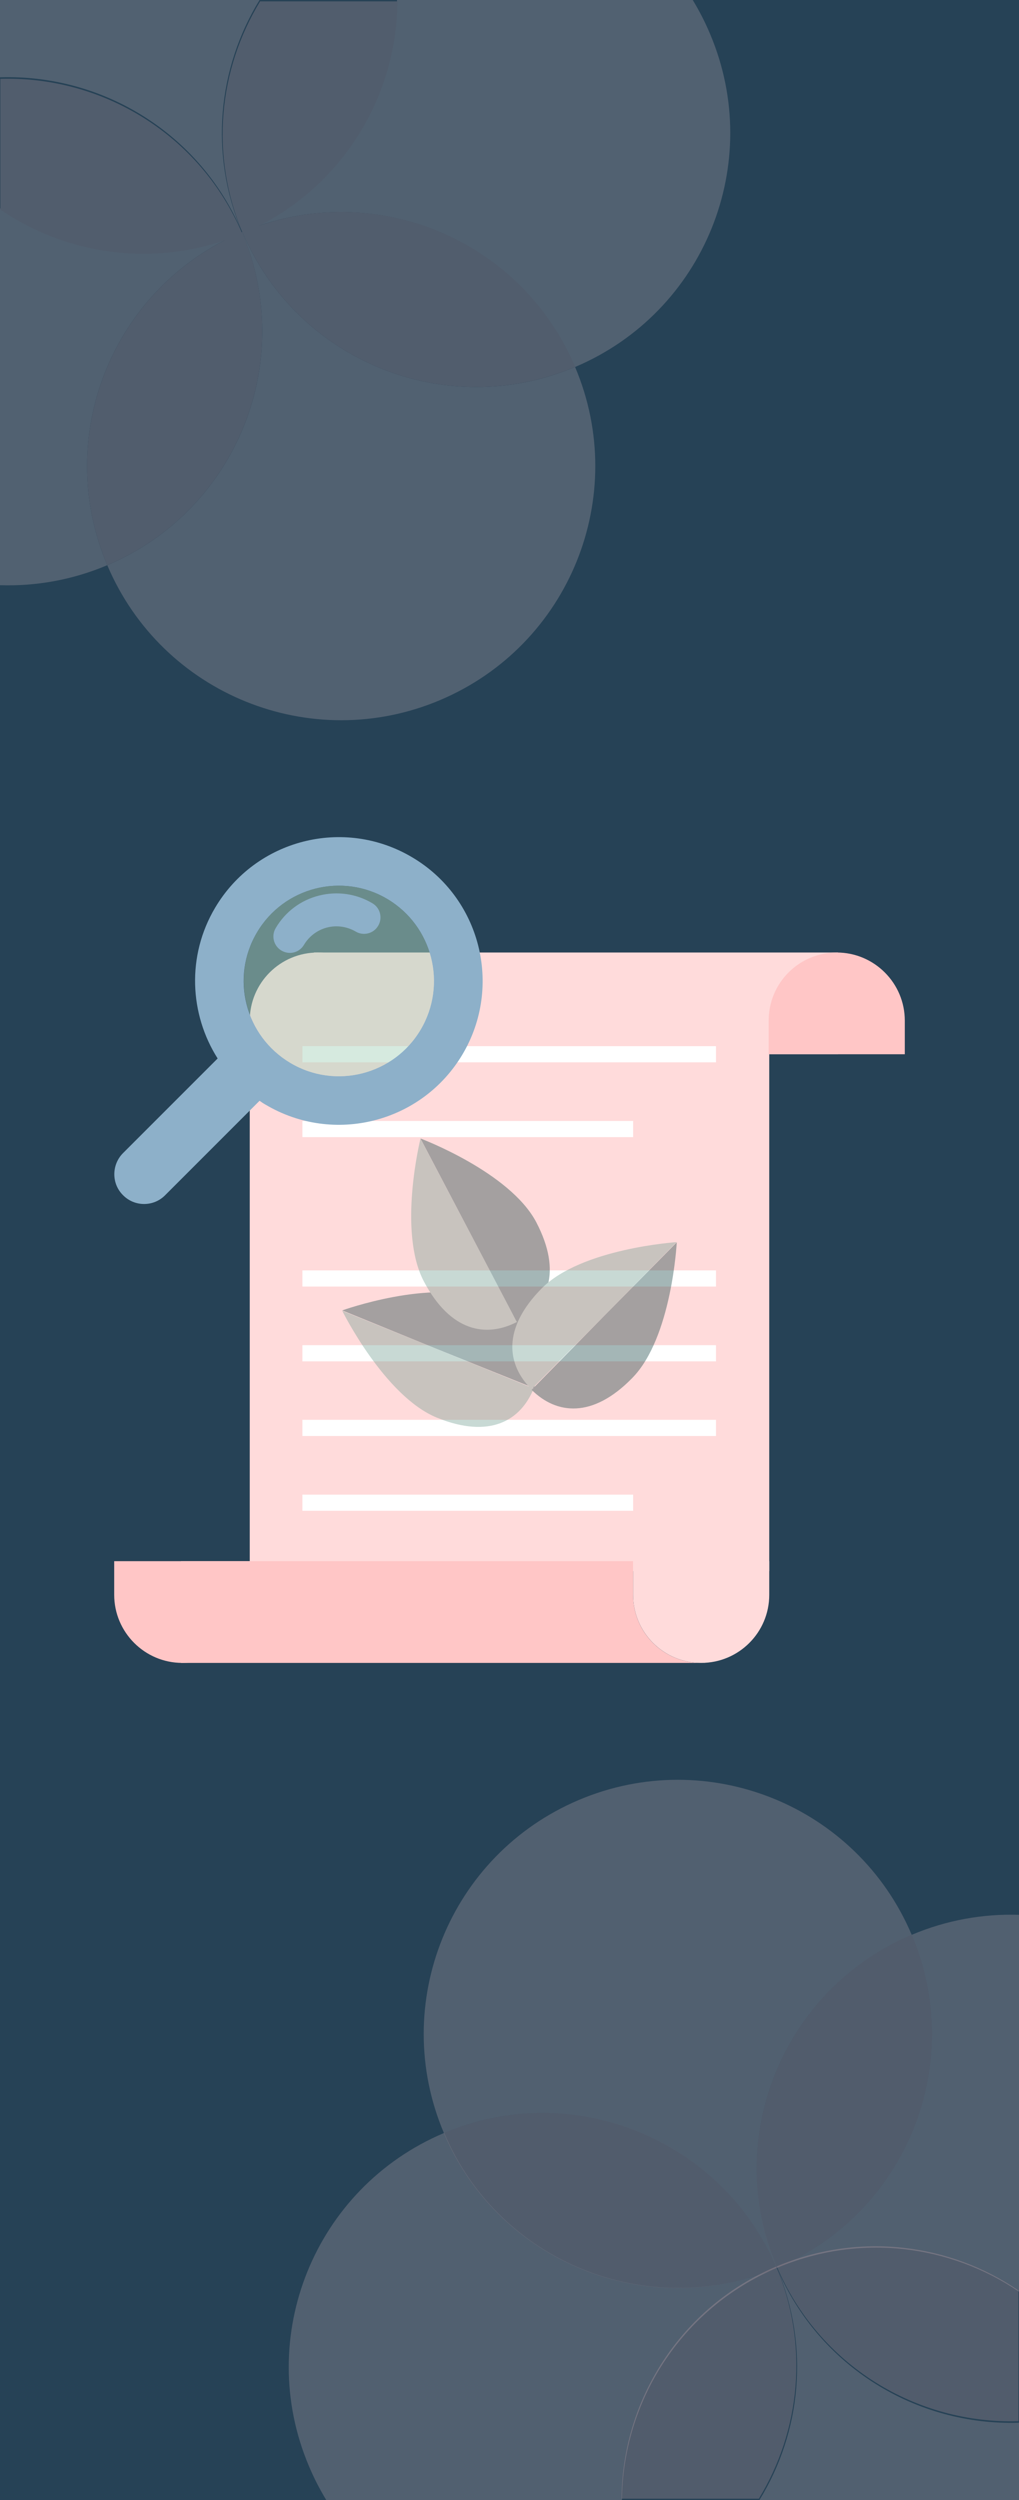
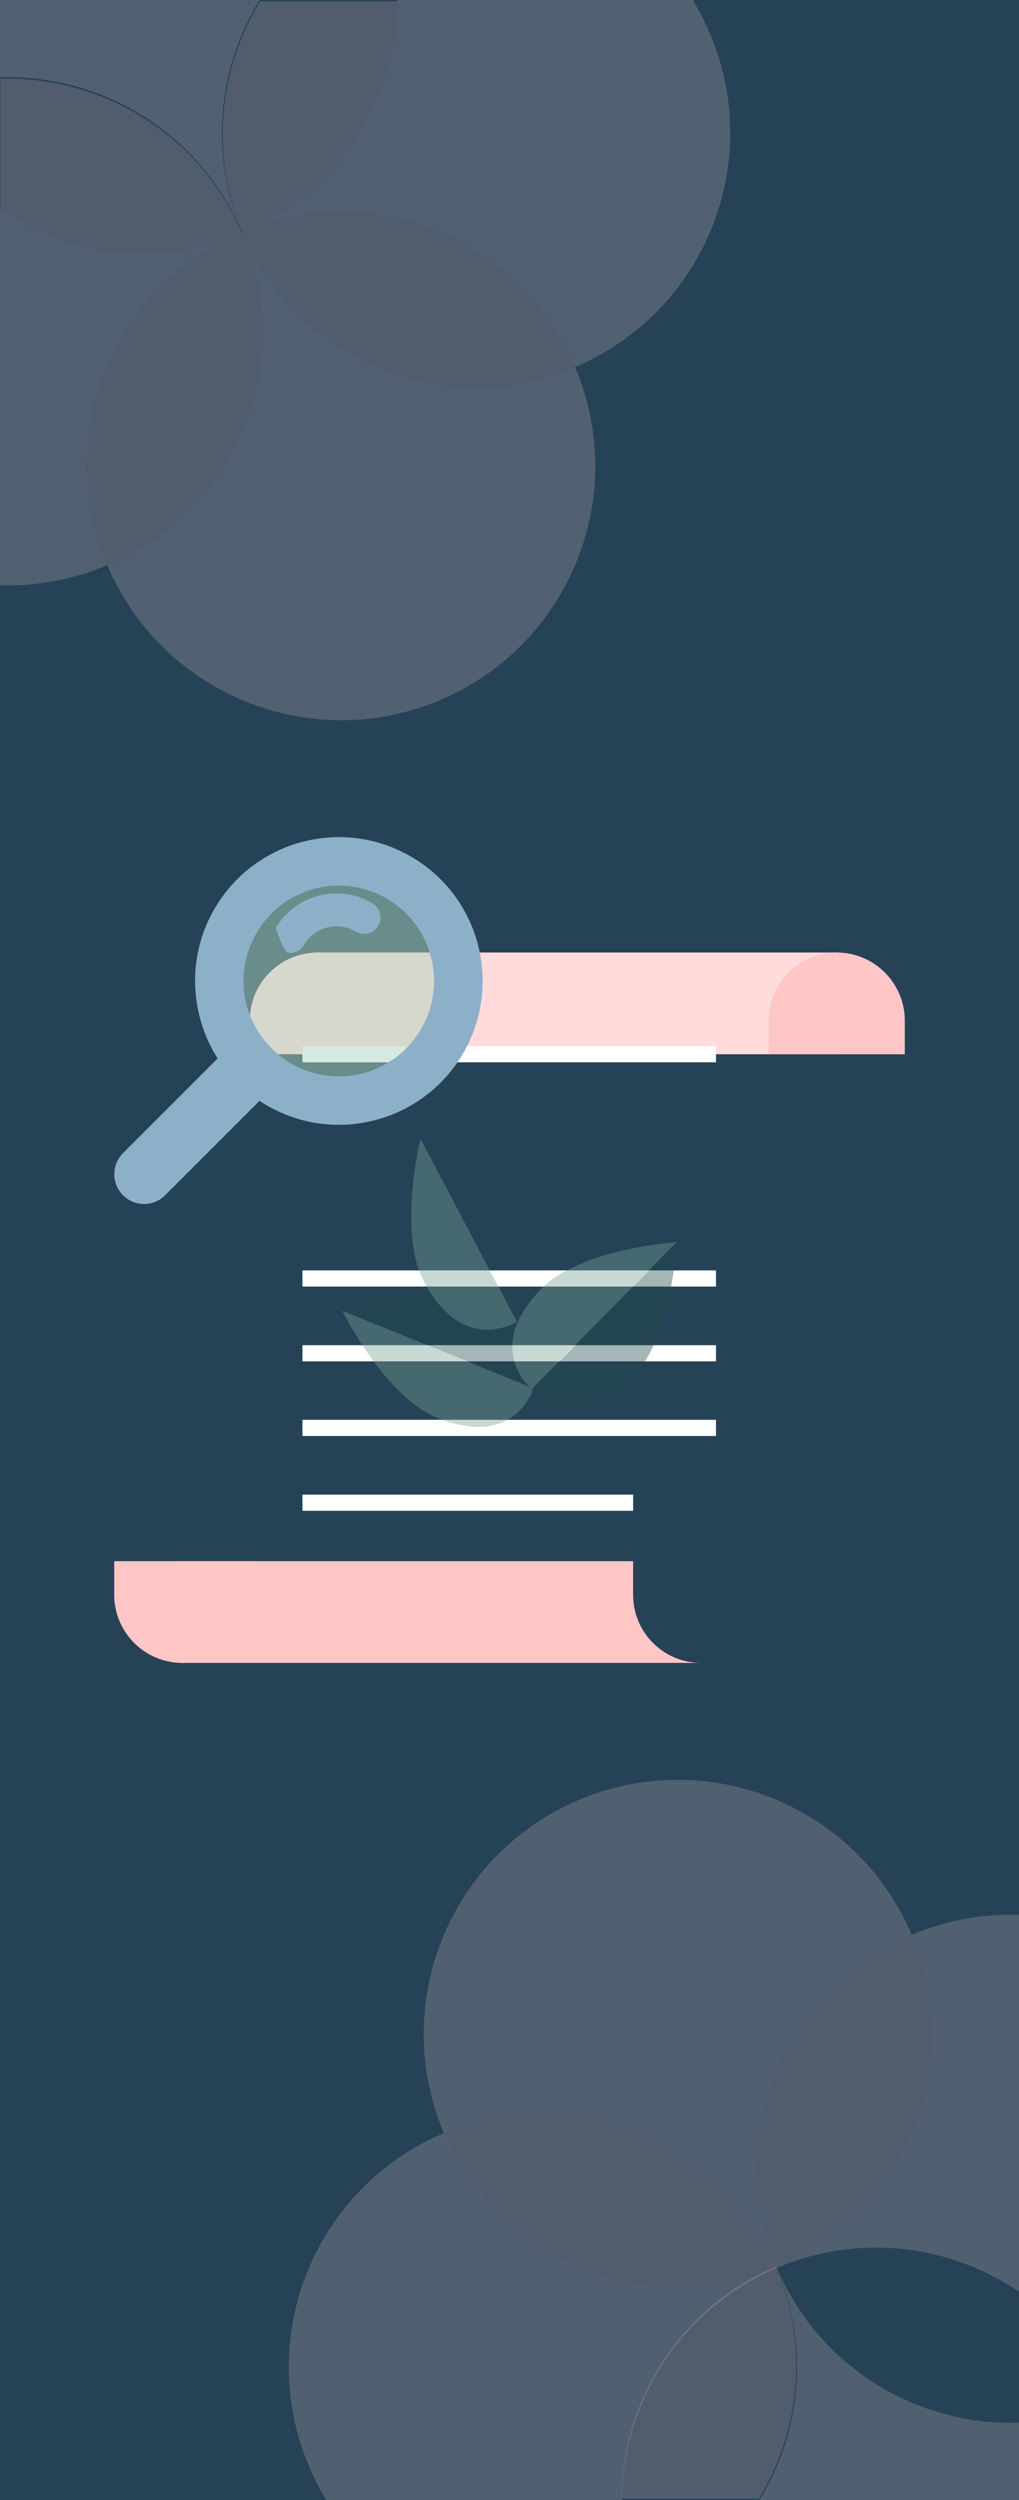
<svg xmlns="http://www.w3.org/2000/svg" version="1.1" x="0px" y="0px" viewBox="0 0 530 1300" style="enable-background:new 0 0 530 1300;" xml:space="preserve">
  <style type="text/css">
	.st0{fill:#264256;}
	.st1{fill:#FFC6C6;}
	.st2{fill:#8DB0C9;}
	.st3{fill:#FFFFFF;}
	.st4{fill:#333333;}
	.st5{fill:#F6F6F6;}
	.st6{fill:#F3B562;}
	.st7{fill:#AFD6C1;}
	.st8{fill:#D3CBAE;}
	.st9{fill:#F1E4B4;}
	.st10{fill:#E7E8D9;}
	.st11{fill:#F4F0E4;}
	.st12{fill:#018D8F;}
	.st13{fill:#DB7D64;}
	.st14{fill:#ED5647;}
	.st15{fill:#FFDBDB;}
	.st16{display:none;fill:#FFDBDB;}
	.st17{opacity:0.2;fill:#8DB0C9;}
	.st18{opacity:0.2;fill:#264256;}
	.st19{display:none;fill:#FFC6C6;}
	.st20{display:none;fill:#8DB0C9;}
	.st21{opacity:0.2;fill:#FFDBDB;}
	.st22{opacity:0.2;fill:#FFC6C6;}
	.st23{opacity:0.2;}
	.st24{display:none;fill:#264256;}
	.st25{opacity:0.4;fill:#FFDBDB;}
	.st26{fill:#729287;}
	.st27{fill:none;stroke:#FFFFFF;stroke-width:8.405;stroke-miterlimit:10;}
	.st28{opacity:0.5;fill:#AFD6C1;}
	.st29{fill:#1C4949;}
	.st30{opacity:0.4;}
	.st31{fill:#75A094;}
	.st32{fill:#1B4949;}
</style>
  <g id="Lager_9">
</g>
  <g id="Lager_1">
</g>
  <g id="Lager_11">
</g>
  <g id="Lager_2">
</g>
  <g id="Lager_3">
</g>
  <g id="Lager_4">
</g>
  <g id="Lager_5">
</g>
  <g id="Lager_6">
</g>
  <g id="Lager_7">
</g>
  <g id="Lager_8">
</g>
  <g id="Lager_10">
    <rect class="st0" width="530" height="1300" />
    <g>
      <path class="st21" d="M474.2,1006.1c-28.5-67.2-106-98.6-173.2-70.1c-67.2,28.5-98.6,106-70.1,173.2c0,0,0,0,0,0    c67.1-28.4,144.6,3,173,70.1c0.1,0,0.1,0,0.2-0.1C375.6,1112.1,407,1034.6,474.2,1006.1z" />
      <path class="st21" d="M474.2,1006.1c28.5,67.2-2.9,144.7-70.1,173.2c0,0,0,0,0,0c0.1,0,0.1,0,0.2-0.1    c42.9-18.1,89.9-11.9,125.7,12.5v-196C511.4,995.1,492.4,998.4,474.2,1006.1z" />
      <path class="st22" d="M404.1,1179.3c67.2-28.5,98.6-106,70.1-173.2C407,1034.6,375.6,1112.1,404.1,1179.3z" />
      <path class="st21" d="M404,1179.3C404,1179.3,404,1179.3,404,1179.3C403.9,1179.3,403.9,1179.3,404,1179.3    c-67.1,28.3-144.6-3-173-70.2c-0.1,0-0.1,0-0.2,0.1c-67.2,28.5-98.6,106-70.1,173.2c2.6,6.2,5.6,12,9,17.6h153.8    C323.9,1249,354,1200.6,404,1179.3z" />
      <path class="st22" d="M230.9,1109.2c28.4,67.1,105.9,98.5,173,70.1C375.5,1112.2,298.1,1080.8,230.9,1109.2z" />
      <path class="st21" d="M404.1,1179.3C404.1,1179.3,404.1,1179.3,404.1,1179.3c17.3,40.9,12.5,85.6-9.1,120.7h135v-40.2    C477,1261.5,426,1231,404.1,1179.3z" />
      <path class="st22" d="M403.7,1178.6c-49.9,21.2-80.1,69.6-80.4,120.7h71.4C416.2,1264.1,421,1219.4,403.7,1178.6z" />
-       <path class="st22" d="M404,1178.5c21.9,51.7,72.8,82.1,125.7,80.5v-68C494,1166.6,446.9,1160.4,404,1178.5z" />
    </g>
    <g class="st23">
      <path class="st15" d="M55.8,293.9c28.5,67.2,106,98.6,173.2,70.1c67.2-28.5,98.6-106,70.1-173.2c0,0,0,0,0,0    c-67.1,28.4-144.6-3-173-70.1c-0.1,0-0.1,0-0.2,0.1C154.4,187.9,123,265.4,55.8,293.9z" />
      <path class="st15" d="M55.8,293.9c-28.5-67.2,2.9-144.7,70.1-173.2c0,0,0,0,0,0c-0.1,0-0.1,0-0.2,0.1    C82.9,138.9,35.8,132.6,0,108.3l0,196C18.6,304.9,37.6,301.6,55.8,293.9z" />
      <path class="st1" d="M125.9,120.7c-67.2,28.5-98.6,106-70.1,173.2C123,265.4,154.4,187.9,125.9,120.7z" />
      <path class="st15" d="M126,120.7C126,120.7,126,120.7,126,120.7C126.1,120.7,126.1,120.7,126,120.7c67.1-28.3,144.6,3,173,70.2    c0.1,0,0.1,0,0.2-0.1c67.2-28.5,98.6-106,70.1-173.2c-2.6-6.2-5.6-12-9-17.6L206.5,0C206.1,51,176,99.4,126,120.7z" />
      <path class="st1" d="M299.1,190.8c-28.4-67.1-105.9-98.5-173-70.1C154.5,187.8,231.9,219.2,299.1,190.8z" />
      <path class="st15" d="M125.9,120.7C125.9,120.7,125.9,120.7,125.9,120.7C108.6,79.9,113.4,35.2,135,0L0,0l0,40.2    C53,38.5,104,69,125.9,120.7z" />
      <path class="st1" d="M126.3,121.4c49.9-21.2,80.1-69.6,80.4-120.7h-71.4C113.8,35.9,109,80.6,126.3,121.4z" />
      <path class="st1" d="M126,121.5C104.1,69.9,53.1,39.4,0.2,41v68C36,133.4,83.1,139.6,126,121.5z" />
    </g>
-     <rect x="129.9" y="545.5" class="st15" width="270.2" height="271.5" />
    <rect x="163.3" y="495.3" class="st15" width="272.6" height="52.9" />
    <path class="st15" d="M165.3,495.3L165.3,495.3c19.5,0,35.4,15.9,35.4,35.4v17.5h-70.8v-17.5C129.9,511.1,145.8,495.3,165.3,495.3" />
    <path class="st1" d="M435.2,495.3L435.2,495.3c19.5,0,35.4,15.9,35.4,35.4v17.5h-70.8v-17.5C399.8,511.1,415.6,495.3,435.2,495.3" />
    <path class="st1" d="M329.3,829.3v-17.5H94.1v52.9h270.6C345.1,864.7,329.3,848.9,329.3,829.3" />
    <path class="st26" d="M364.7,864.7h2v-0.1C366,864.7,365.4,864.7,364.7,864.7" />
    <path class="st1" d="M94.8,864.7L94.8,864.7c-19.5,0-35.4-15.9-35.4-35.4v-17.5h70.8v17.5C130.2,848.9,114.4,864.7,94.8,864.7" />
-     <path class="st15" d="M364.7,864.7L364.7,864.7c-19.6,0-35.4-15.9-35.4-35.4v-17.5h70.8v17.5C400.1,848.9,384.2,864.7,364.7,864.7" />
    <g>
      <line class="st27" x1="157.3" y1="664.8" x2="372.4" y2="664.8" />
      <line class="st27" x1="157.3" y1="703.7" x2="372.4" y2="703.7" />
      <line class="st27" x1="157.3" y1="742.5" x2="372.4" y2="742.5" />
      <line class="st27" x1="157.3" y1="781.4" x2="329.3" y2="781.4" />
      <line class="st27" x1="157.3" y1="548.2" x2="372.4" y2="548.2" />
-       <line class="st27" x1="157.3" y1="587.1" x2="329.3" y2="587.1" />
    </g>
    <path class="st2" d="M214.4,445.8c-35.5-21.1-81.4-9.4-102.5,26.2c-14.9,25.1-13.3,55.4,1.3,78.4L64,599.6c-6,6-6.1,15.9,0,21.9   c6,6.1,15.9,6.1,21.9,0l49.1-49.1c1,0.7,2,1.4,3.1,2c35.5,21.1,81.4,9.4,102.5-26.2C261.6,512.7,249.9,466.8,214.4,445.8z    M218.8,535.4c-13.9,23.5-44.3,31.3-67.8,17.3c-23.5-14-31.3-44.3-17.3-67.9c13.9-23.5,44.3-31.3,67.8-17.3   C225,481.5,232.7,511.9,218.8,535.4z" />
    <path class="st28" d="M201.5,467.5c-23.5-14-53.9-6.2-67.8,17.3c-13.9,23.5-6.2,53.9,17.3,67.9c23.5,14,53.9,6.2,67.8-17.3   C232.7,511.9,225,481.5,201.5,467.5z" />
-     <path class="st2" d="M150.8,495.5c2.9,0,5.7-1.5,7.3-4.2c2.7-4.5,7-7.7,12-9c5.1-1.3,10.4-0.5,14.9,2.1c4,2.4,9.3,1.1,11.7-3   c2.4-4,1.1-9.3-3-11.7c-8.4-5-18.3-6.4-27.8-4c-9.5,2.4-17.5,8.4-22.5,16.9c-2.4,4-1.1,9.3,3,11.7   C147.8,495.1,149.3,495.5,150.8,495.5z" />
+     <path class="st2" d="M150.8,495.5c2.9,0,5.7-1.5,7.3-4.2c2.7-4.5,7-7.7,12-9c5.1-1.3,10.4-0.5,14.9,2.1c4,2.4,9.3,1.1,11.7-3   c2.4-4,1.1-9.3-3-11.7c-8.4-5-18.3-6.4-27.8-4c-9.5,2.4-17.5,8.4-22.5,16.9C147.8,495.1,149.3,495.5,150.8,495.5z" />
    <g class="st30">
      <path class="st29" d="M267.1,757.6l-1-0.2L267.1,757.6z" />
      <g id="Blad_1a_1_">
        <path class="st31" d="M227.8,701.7l49.8,20.3c-6.8,16.8-23,26.3-50.3,15.2c-27.3-11.1-49.3-55.6-49.3-55.6L227.8,701.7z" />
      </g>
      <g id="Blad_1b_1_">
        <g>
          <path class="st32" d="M227.8,701.7L178,681.4c0,0,46.7-16.8,74.1-5.6c27.4,11.2,32.4,29.2,25.6,46L227.8,701.7z" />
        </g>
      </g>
      <g id="Blad_2a_1_">
        <path class="st31" d="M243.7,639.6l-25-47.5c0,0-12,48.2,1.8,74.3c13.8,26.1,32.3,29.3,48.4,21L243.7,639.6z" />
      </g>
      <g id="Blad_2b_1_">
        <g>
-           <path class="st32" d="M243.7,639.6l25,47.6c16.1-8.4,23.9-25.5,10.2-51.7c-13.8-26.1-60.2-43.5-60.2-43.5L243.7,639.6z" />
-         </g>
+           </g>
      </g>
      <g id="Blad_3a_1_">
        <path class="st31" d="M314.2,684.3l37.7-38.4c0,0-49.5,3.2-70.2,24.1c-20.7,21-18.1,39.6-5.3,52.4L314.2,684.3z" />
      </g>
      <g id="Blad_3b_1_">
        <g>
          <path class="st32" d="M314.2,684.3l-37.7,38.4c12.9,12.8,31.7,15,52.3-6.1c20.7-21,23.2-70.6,23.2-70.6L314.2,684.3z" />
        </g>
      </g>
    </g>
  </g>
</svg>